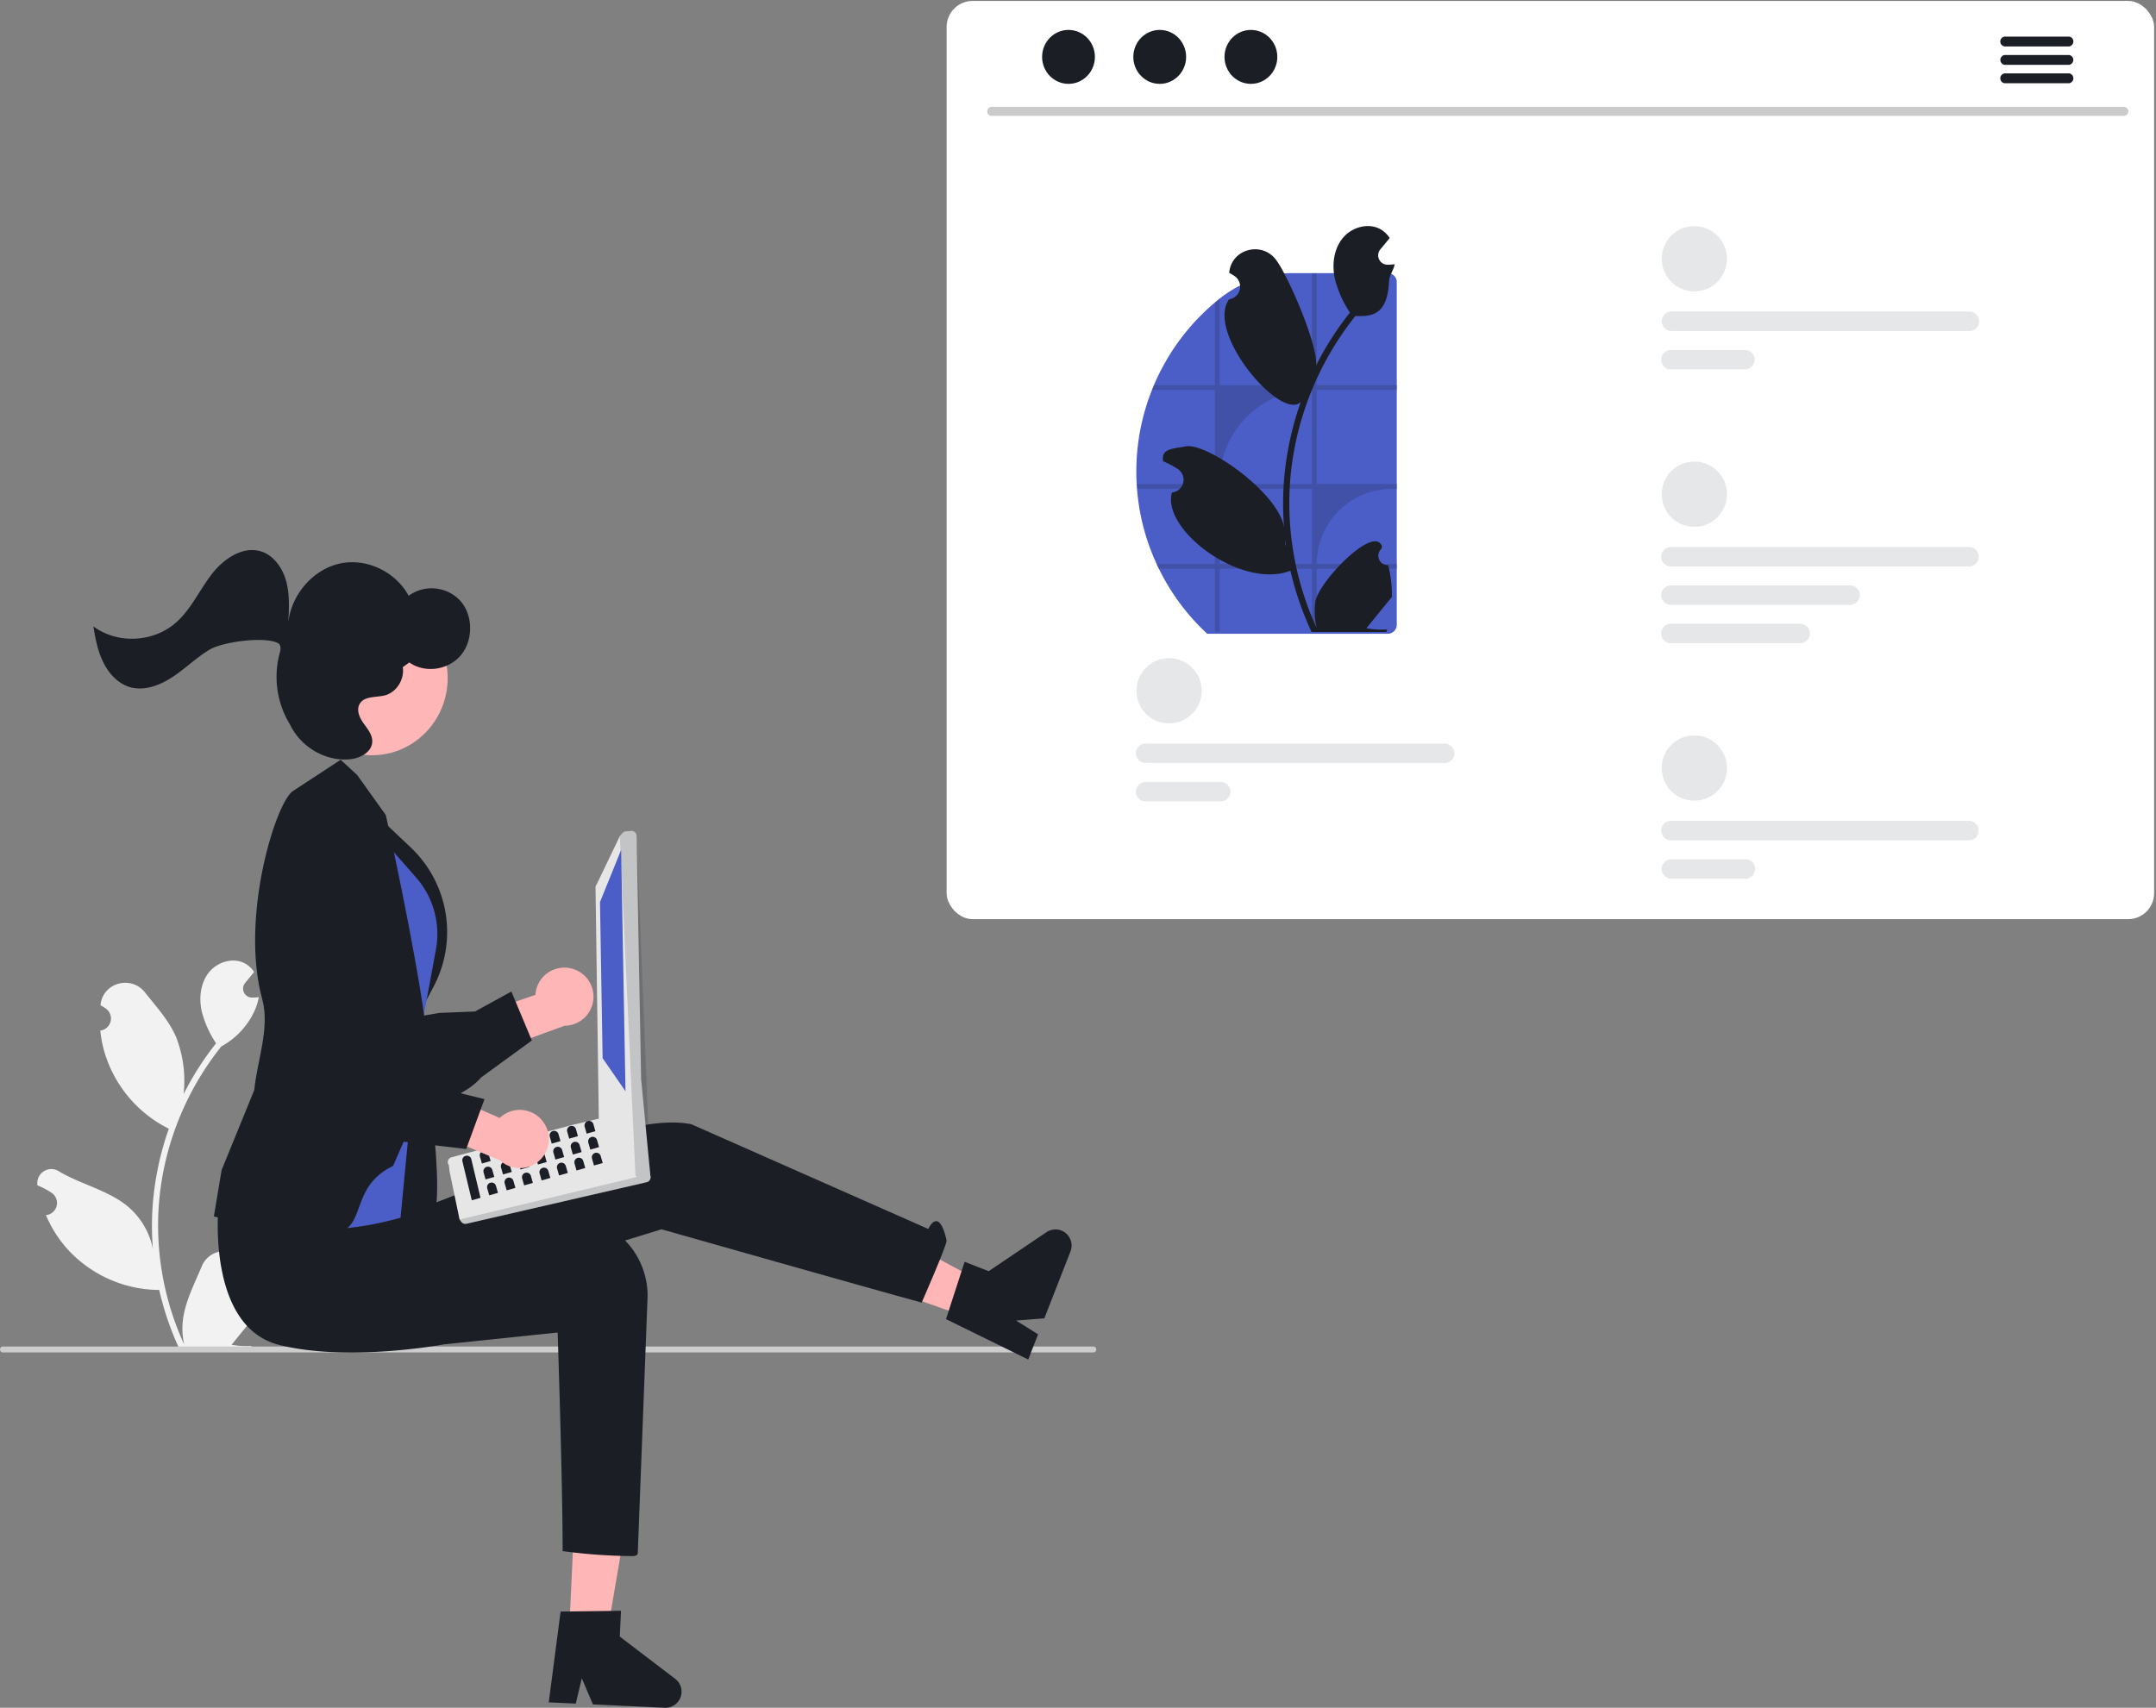
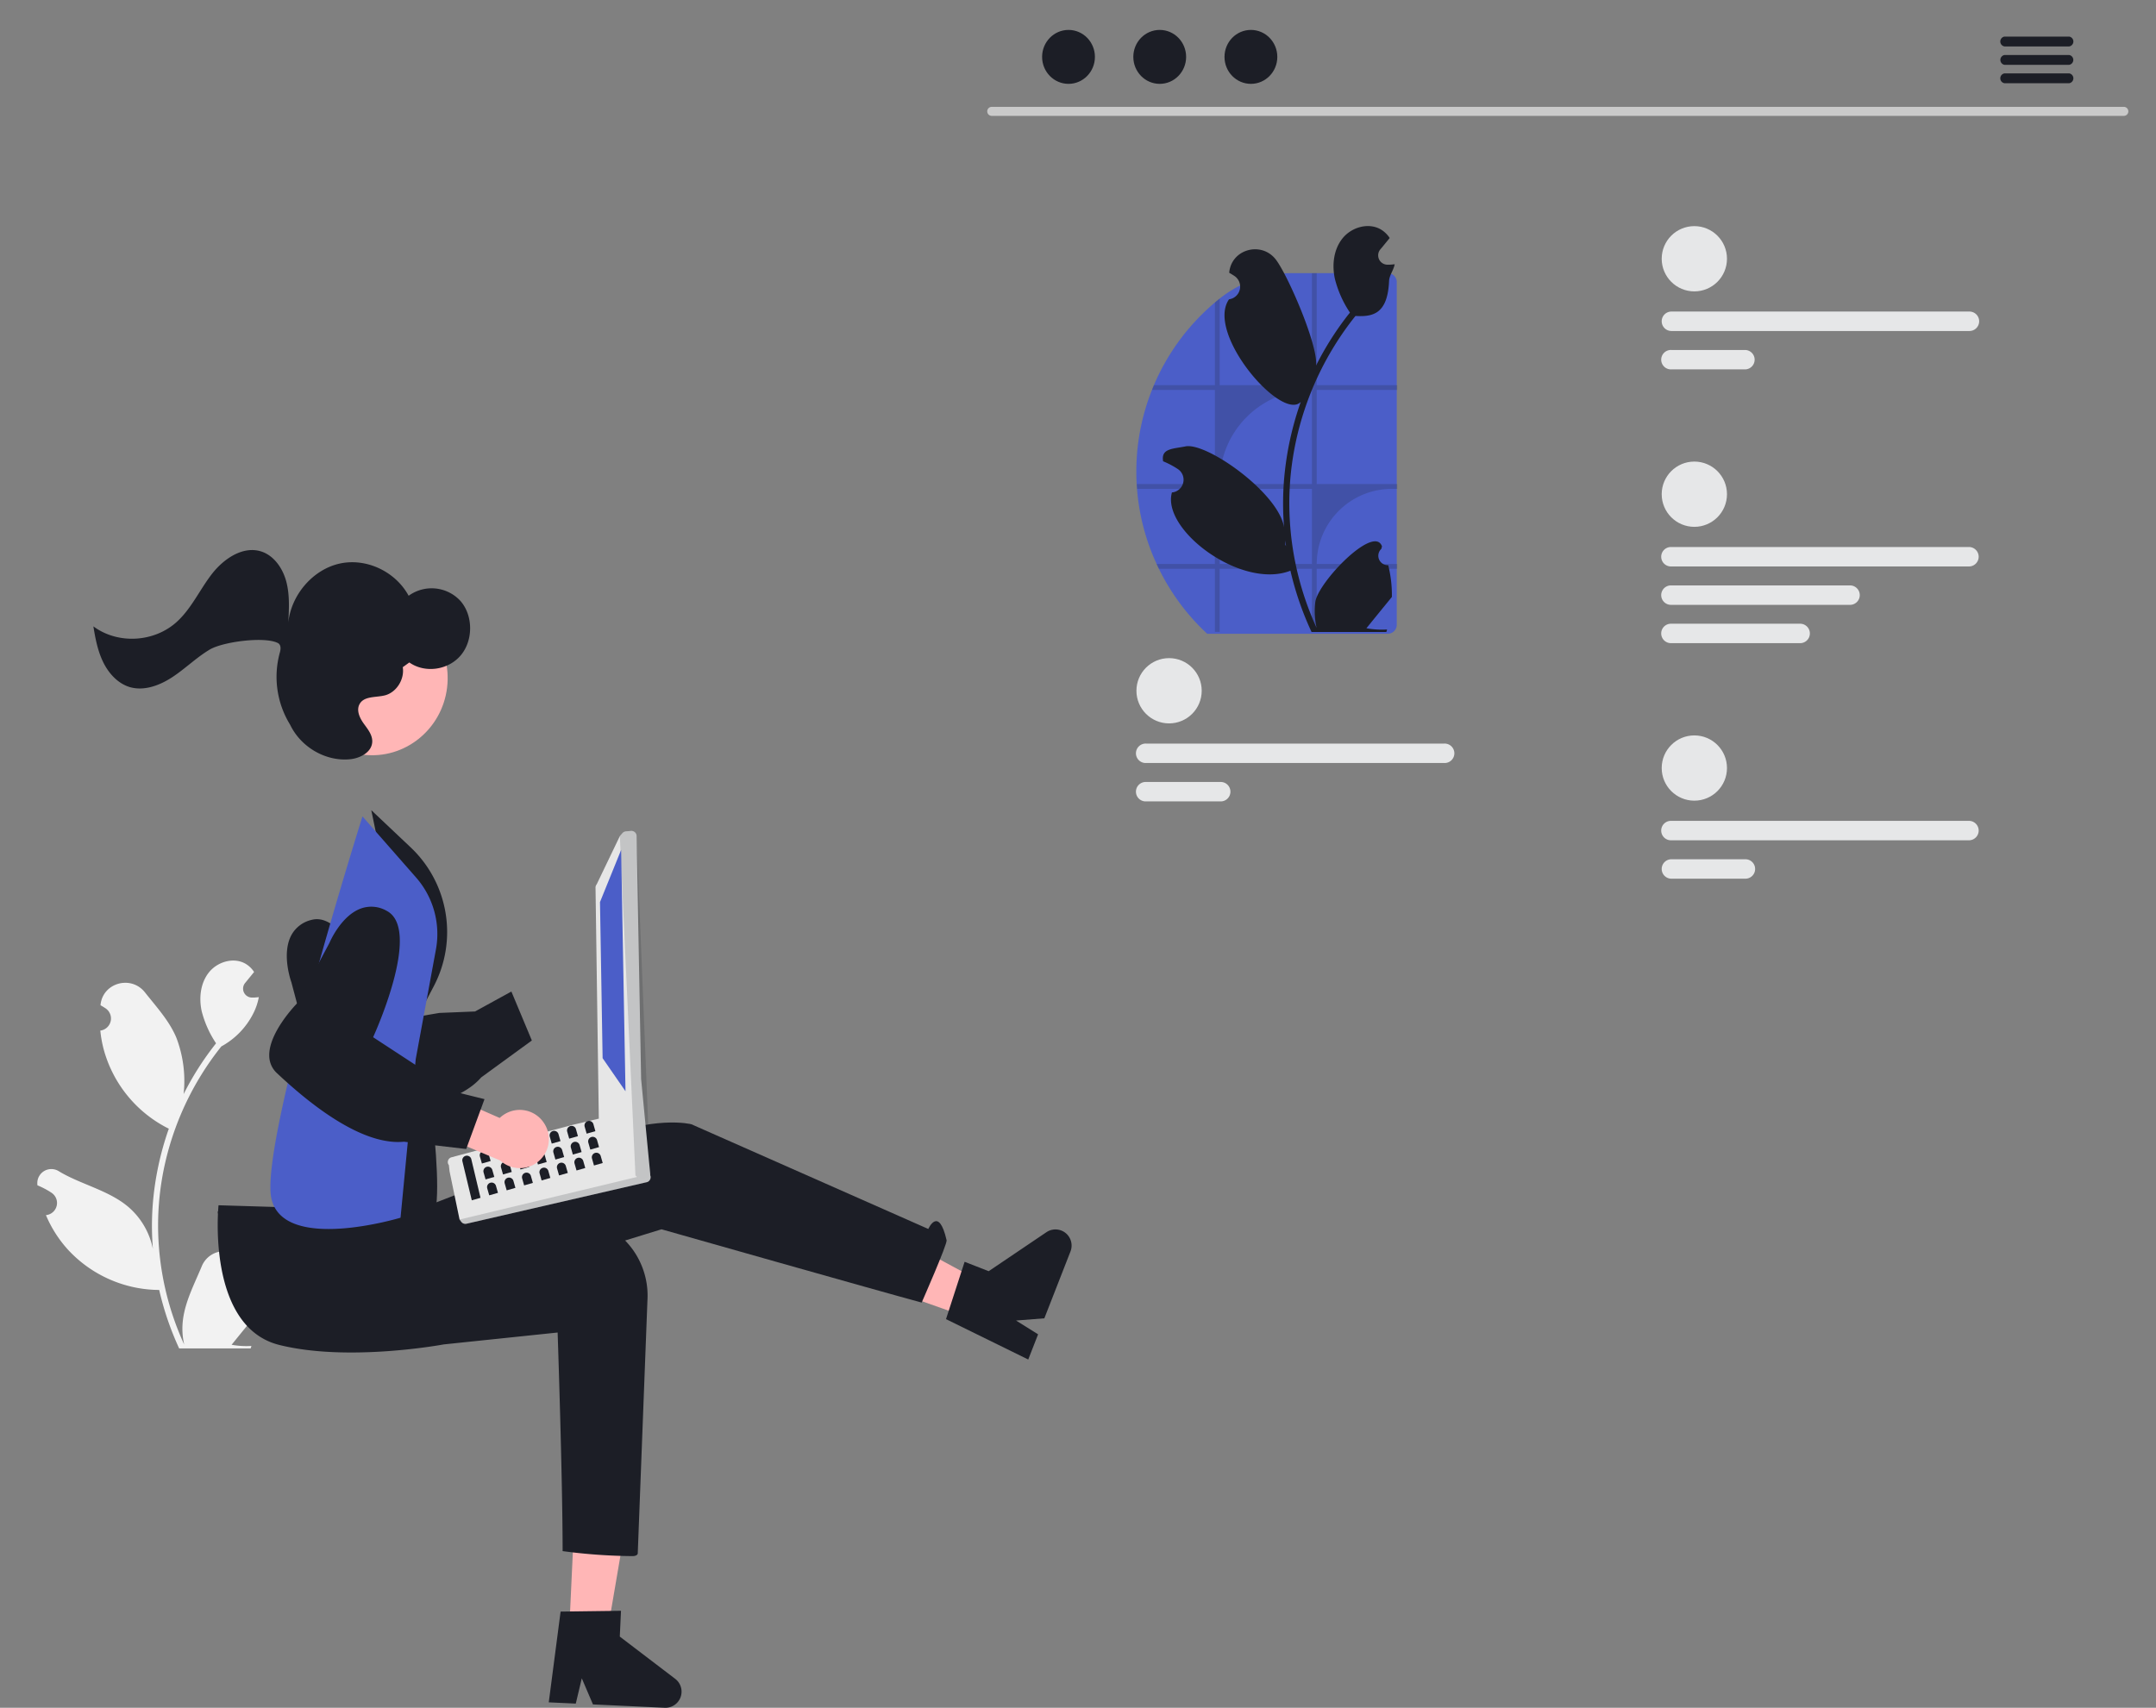
<svg xmlns="http://www.w3.org/2000/svg" id="Layer_1" data-name="Layer 1" viewBox="0 0 864.67 685.08">
  <rect x="0" y="0" width="864.67" height="685.08" fill="#808080" stroke="none" />
  <defs>
    <style>.cls-1{fill:#fff;}.cls-2{fill:#f2f2f2;}.cls-3{fill:#ccc;}.cls-4{fill:#ffb6b6;}.cls-11,.cls-5,.cls-8{fill:#1c1e26;}.cls-6{fill:#4b5ec8;}.cls-7{fill:#e6e6e6;}.cls-8{opacity:0.17;}.cls-11,.cls-8{isolation:isolate;}.cls-9{fill:#cacaca;}.cls-10{fill:#e6e7e8;}.cls-11{opacity:0.2;}</style>
  </defs>
  <title>devel</title>
-   <rect class="cls-1" x="379.65" y="0.38" width="484.27" height="368.34" rx="10.41" />
  <path class="cls-2" d="M101.31,515.34a3.61,3.61,0,0,1-2.62-6.26c.09-.37.15-.63.25-1,0-.08-.07-.16-.1-.23a9.7,9.7,0,0,0-17.9.06C78,515,74.28,522,73.37,529.49a28.47,28.47,0,0,0,.5,9.87,115,115,0,0,1-10.47-47.8,111.57,111.57,0,0,1,.69-12.39q.57-5.06,1.58-10.05a116.48,116.48,0,0,1,23.09-49.34,31,31,0,0,0,12.89-13.37A24,24,0,0,0,103.8,400c-.63.08-1.27.13-1.9.17l-.59,0h-.08a3.58,3.58,0,0,1-2.94-5.83c.27-.33.55-.66.82-1l1.24-1.53.13-.15,1.42-1.75a10.32,10.32,0,0,0-3.39-3.28c-4.74-2.78-11.28-.86-14.71,3.43s-4.08,10.31-2.89,15.66a41.82,41.82,0,0,0,5.74,12.8c-.25.33-.52.65-.78,1a118,118,0,0,0-12.23,19.38,48.56,48.56,0,0,0-2.91-22.62c-2.78-6.72-8-12.37-12.59-18.18-5.52-7-16.84-3.93-17.81,4.91l0,.26c.69.38,1.35.79,2,1.22a4.9,4.9,0,0,1-2,8.92l-.1,0a47.57,47.57,0,0,0,1.29,7.29,50.25,50.25,0,0,0,25,31.47c.4.2.79.41,1.19.6a119.89,119.89,0,0,0-6.44,30.3,114.21,114.21,0,0,0,.08,18.31l0-.21a29.94,29.94,0,0,0-10.23-17.31c-7.87-6.47-19-8.85-27.49-14A5.63,5.63,0,0,0,15,475.26a1.85,1.85,0,0,0,0,.23,33.83,33.83,0,0,1,3.69,1.78c.68.38,1.35.79,2,1.23a4.89,4.89,0,0,1,1.35,6.79,4.84,4.84,0,0,1-3.32,2.12l-.1,0-.21,0a48.69,48.69,0,0,0,9,14.06,50.25,50.25,0,0,0,36.44,16h0a119.4,119.4,0,0,0,8,23.45h28.69c.1-.32.19-.65.29-1a32.47,32.47,0,0,1-7.94-.47c2.12-2.62,4.25-5.25,6.38-7.86l.14-.15c1.08-1.34,2.17-2.67,3.25-4h0a48.41,48.41,0,0,0-1.4-12.16Z" />
-   <path class="cls-3" d="M439.67,541.34a1.18,1.18,0,0,1-1.18,1.19H1.19a1.19,1.19,0,1,1,0-2.38H438.48a1.19,1.19,0,0,1,1.19,1.19Z" />
-   <path class="cls-4" d="M229,388.48a11.59,11.59,0,0,0-14.26,10.59l-25,8.7,1.59,16.48,35.13-12.78a11.65,11.65,0,0,0,2.54-23Z" />
  <path class="cls-5" d="M188.24,436.39c-9.94,6.93-27.45,10.47-51.29,10.31a9.56,9.56,0,0,1-7-3.07c-6.38-6.64-6.13-21.8-6.09-23.26l-7-26.34c-.15-.41-4-11.22-.08-18.76A12.37,12.37,0,0,1,125,369c14.79-3.92,28.68,35.64,30.45,40.87l20.74-3.53,14.33-.59,14.57-8,8.21,19.64L193,432.19A25.61,25.61,0,0,1,188.24,436.39Z" />
  <polygon class="cls-4" points="228.27 654.2 243.55 654.92 253.57 596.32 231.02 595.26 228.27 654.2" />
  <path class="cls-5" d="M224.83,646.49l24.22-.32-.48,10.35,22.22,16.94a6.47,6.47,0,0,1-4.22,11.61l-28.76-1.34-4.48-10.47-2.41,10.14-10.84-.5Z" />
  <polygon class="cls-4" points="387.81 528.38 393.38 514.13 341.07 485.88 314.64 502.49 387.81 528.38" />
  <path class="cls-5" d="M379.4,529.17l7.46-23,9.65,3.77,23.16-15.64a6.47,6.47,0,0,1,9.65,7.72l-10.48,26.82-11.35.89,8.84,5.53-3.95,10.11Z" />
  <path class="cls-5" d="M87.3,486s6.34,40.52,36.34,43.52S181.3,519,181.3,519l84-25.87s89.34,25.39,104.34,29.39c0,0,10.35-23.49,10-25-3.19-14-7.34-4.52-7.34-4.52l-95-42s-15-4-41,7-95.66,37.52-95.66,37.52Z" />
  <path class="cls-5" d="M87.64,483.49s-5,48.53,24.22,56c27.78,7,66.1-.18,66.1-.18l45.68-4.77s2,58.69,2,87.69a220.46,220.46,0,0,0,28,2c2,0,2.13-1,2.13-1l3.88-101.44A31.67,31.67,0,0,0,230,488.14c-1-.06-2.07-.07-3.11,0-2.15.08-4.42.23-6.78.45-28.11,2.7-63-3-63-3Z" />
  <path class="cls-5" d="M168.7,413.07s11.86,71.75,3.85,77.48-19,5.75-19,5.75L151,456.68Z" />
  <path class="cls-5" d="M148.91,325,164.78,340a46.75,46.75,0,0,1,9.2,55.6l-7.59,14.46Z" />
  <path class="cls-6" d="M145.37,327.5,166.86,352a34.3,34.3,0,0,1,8.36,19.2h0a34.15,34.15,0,0,1-.39,9.68l-8.1,44-6.09,63.6s-47,14.24-51.81-7.75S145.37,327.5,145.37,327.5Z" />
-   <path class="cls-5" d="M125.19,494.46c-30.9-5.15-38.47-6.17-38.94-6.35l-.47-.18,3.1-18.58L102,437.21c.85-10.51,6.36-24.75,3.21-36.19-9.16-33.26,5.72-80.26,12.53-83.86l18.87-12.37,6.62,6.08,11.49,16.07c9.45,42.1,16,81.33,15.66,83.73l-5.84,41.2-6.87,15.81C136.77,477.74,150.79,498.73,125.19,494.46Z" />
  <path class="cls-7" d="M181.13,464.23l48.52-13,4.27-1,3-.72,3.55-.84h0a2,2,0,0,1,1.51.25l18,21.6a1.73,1.73,0,0,1,.43.38.74.74,0,0,1,.12.13,2.06,2.06,0,0,1-.44,2.88,1.89,1.89,0,0,1-.72.33L187.08,490.9a2.06,2.06,0,0,1-2.05-.72l-.73-1-4-19.28-.28-2.51a2.1,2.1,0,0,1-.38-.78A2,2,0,0,1,181.13,464.23Z" />
  <path class="cls-8" d="M184.3,489.22l.74,1a2,2,0,0,0,2,.72l72.38-16.65a2.06,2.06,0,0,0,1.49-2.49,1.91,1.91,0,0,0-.34-.72.81.81,0,0,0-.12-.14Z" />
  <path class="cls-7" d="M240.15,448.54l-1.31-92.27a2.1,2.1,0,0,1,.47-1.54l9.27-19.3,1-1.17a2.13,2.13,0,0,1,1.42-.76l2-.18a2.09,2.09,0,0,1,2.3,1.89h0l1.82,97.62h0l.9,9.4,1.07,11.16h0l1.67,17.37a2.07,2.07,0,0,1-.56,1.64,2.05,2.05,0,0,1-1.58.67l-1.32,0a2.15,2.15,0,0,1-1.36-.54l-.73-.66-.35-.31-14-21.65A2.1,2.1,0,0,1,240.15,448.54Z" />
  <path class="cls-8" d="M248.59,335.43l6.26,136.13.35.31.73.66a2.21,2.21,0,0,0,1.36.54l1.32,0a2.11,2.11,0,0,0,2.15-2.08,1.85,1.85,0,0,0,0-.23l-5.46-135.57a2.11,2.11,0,0,0-2.3-1.9l-2,.2a2.06,2.06,0,0,0-1.42.75Z" />
  <polygon class="cls-6" points="249.11 340.93 240.63 361.86 241.68 424.49 250.86 437.77 249.11 340.93" />
  <path class="cls-5" d="M186.72,463.68a1.83,1.83,0,0,0-1.25,2.25l3.74,15.57,3.5-1L189,464.93A1.83,1.83,0,0,0,186.72,463.68Z" />
  <path class="cls-5" d="M193.72,461.69a1.83,1.83,0,0,0-1.25,2.25l.8,2.8,3.5-1-.8-2.8A1.81,1.81,0,0,0,193.72,461.69Z" />
  <path class="cls-5" d="M200.73,459.69a1.83,1.83,0,0,0-1.26,2.25l.8,2.8,3.5-1-.8-2.81A1.82,1.82,0,0,0,200.73,459.69Z" />
  <path class="cls-5" d="M207.73,457.7a1.81,1.81,0,0,0-1.25,2.25l.79,2.8,3.5-1L210,459A1.82,1.82,0,0,0,207.73,457.7Z" />
  <path class="cls-5" d="M214.73,455.71a1.8,1.8,0,0,0-1.25,2.24l.8,2.8,3.5-1L217,457A1.81,1.81,0,0,0,214.73,455.71Z" />
  <path class="cls-5" d="M221.73,453.71a1.81,1.81,0,0,0-1.25,2.25l.8,2.8,3.5-1L224,455A1.83,1.83,0,0,0,221.73,453.71Z" />
  <path class="cls-5" d="M228.73,451.72a1.83,1.83,0,0,0-1.25,2.25l.8,2.8,3.5-1L231,453A1.81,1.81,0,0,0,228.73,451.72Z" />
  <path class="cls-5" d="M235.74,449.72a1.83,1.83,0,0,0-1.26,2.25l.8,2.8,3.5-1L238,451A1.82,1.82,0,0,0,235.74,449.72Z" />
  <path class="cls-5" d="M195.19,468.07a1.83,1.83,0,0,0-1.25,2.25l.8,2.8,3.5-1-.8-2.8A1.83,1.83,0,0,0,195.19,468.07Z" />
  <path class="cls-5" d="M202.2,466.08a1.82,1.82,0,0,0-1.26,2.25l.8,2.8,3.5-1-.8-2.8A1.8,1.8,0,0,0,202.2,466.08Z" />
  <path class="cls-5" d="M209.2,464.08a1.82,1.82,0,0,0-1.25,2.25l.79,2.8,3.5-1-.79-2.8A1.83,1.83,0,0,0,209.2,464.08Z" />
  <path class="cls-5" d="M216.2,462.09a1.81,1.81,0,0,0-1.25,2.25l.79,2.8,3.51-1-.8-2.8A1.83,1.83,0,0,0,216.2,462.09Z" />
  <path class="cls-5" d="M223.2,460.1a1.81,1.81,0,0,0-1.25,2.25l.8,2.8,3.5-1-.8-2.8A1.81,1.81,0,0,0,223.2,460.1Z" />
  <path class="cls-5" d="M230.2,458.1a1.83,1.83,0,0,0-1.25,2.25l.8,2.8,3.5-1-.8-2.81A1.83,1.83,0,0,0,230.2,458.1Z" />
  <path class="cls-5" d="M237.2,456.11a1.83,1.83,0,0,0-1.25,2.25l.8,2.8,3.5-1-.8-2.8A1.81,1.81,0,0,0,237.2,456.11Z" />
  <path class="cls-5" d="M196.66,474.46a1.83,1.83,0,0,0-1.25,2.25l.8,2.8,3.5-1-.8-2.8A1.81,1.81,0,0,0,196.66,474.46Z" />
  <path class="cls-5" d="M203.66,472.46a1.83,1.83,0,0,0-1.25,2.25l.8,2.8,3.5-1-.8-2.8A1.82,1.82,0,0,0,203.66,472.46Z" />
  <path class="cls-5" d="M210.67,470.47a1.82,1.82,0,0,0-1.26,2.25l.8,2.8,3.5-1-.79-2.8A1.82,1.82,0,0,0,210.67,470.47Z" />
  <path class="cls-5" d="M217.67,468.48a1.8,1.8,0,0,0-1.25,2.24l.79,2.81,3.5-1-.79-2.8A1.81,1.81,0,0,0,217.67,468.48Z" />
  <path class="cls-5" d="M224.67,466.48a1.81,1.81,0,0,0-1.25,2.25l.8,2.8,3.5-1-.8-2.8A1.83,1.83,0,0,0,224.67,466.48Z" />
  <path class="cls-5" d="M231.67,464.49a1.83,1.83,0,0,0-1.25,2.25l.8,2.8,3.5-1-.8-2.8A1.81,1.81,0,0,0,231.67,464.49Z" />
  <path class="cls-5" d="M238.67,462.49a1.83,1.83,0,0,0-1.25,2.25l.8,2.8,3.5-1-.8-2.8A1.82,1.82,0,0,0,238.67,462.49Z" />
  <path class="cls-4" d="M218.1,450.41A11.58,11.58,0,0,0,202,447.2a10.8,10.8,0,0,0-1.59,1.27l-24.24-10.62L166.15,451l34.45,14.53a11.64,11.64,0,0,0,17.5-15.12Z" />
  <path class="cls-5" d="M155.65,457.81c-12-1.68-27.24-11-44.6-27.33a9.56,9.56,0,0,1-3.07-7c-.16-9.21,10.34-20.15,11.36-21.2l12.8-24.06c.16-.4,4.68-10.95,12.7-13.81a12.35,12.35,0,0,1,10.29,1c13.51,7.18-3.22,45.64-5.49,50.67l17.61,11.52,10.91,9.32,16.15,4-7.34,20L162,458A25.87,25.87,0,0,1,155.65,457.81Z" />
  <ellipse class="cls-4" cx="149.42" cy="272.21" rx="30.78" ry="30.11" transform="translate(-138.63 388.18) rotate(-83.17)" />
  <path class="cls-5" d="M71,249.37c5.8-5.32,9.15-12.89,14-19.14s12.66-11.41,19.94-8.95c5,1.69,8.46,6.71,9.87,12s1.11,10.94.81,16.45c1.22-11.26,9.94-21.27,20.57-23.64s22.37,3.1,27.7,12.9a15.7,15.7,0,0,1,20.75,2.05c5.12,5.81,5.22,15.72.22,21.76s-14.43,7.37-20.7,2.94l-2.63,1.9c.77,4.82-2.47,10-7,11.26-3.7,1-8.65.17-10.41,3.71-1.23,2.48.16,5.44,1.75,7.65s3.53,4.52,3.42,7.3c-.16,4.19-4.8,6.58-8.8,7-9.65,1-19.56-4.62-24-13.56-.09-.18-.18-.35-.28-.52a36.59,36.59,0,0,1-4-28.63c.54-1.88.4-3.34-.87-3.95-5.47-2.65-22-.45-27.26,2.69s-9.76,7.61-14.9,11-11.45,5.75-17.25,4c-4.64-1.44-8.26-5.36-10.48-9.84s-3.2-9.51-4-14.49C47.22,258.55,61.89,257.74,71,249.37Z" />
  <path class="cls-9" d="M851.9,46.48H397.61a1.81,1.81,0,0,1,0-3.61H851.9a1.81,1.81,0,0,1,0,3.61Z" />
  <ellipse class="cls-5" cx="428.53" cy="22.82" rx="10.59" ry="10.82" />
  <ellipse class="cls-5" cx="465.11" cy="22.82" rx="10.59" ry="10.82" />
  <ellipse class="cls-5" cx="501.68" cy="22.82" rx="10.59" ry="10.82" />
  <path class="cls-5" d="M829.88,14.68h-26a2,2,0,0,0,0,3.94h26a2,2,0,0,0,0-3.94Z" />
  <path class="cls-5" d="M829.88,22.07h-26a2,2,0,0,0,0,3.93h26a2,2,0,0,0,0-3.93Z" />
  <path class="cls-5" d="M829.88,29.44h-26a2,2,0,0,0,0,3.94h26a2,2,0,0,0,0-3.94Z" />
  <path class="cls-5" d="M66.45,449.71l0,0,0,0Z" />
  <circle class="cls-10" cx="679.52" cy="103.8" r="13.09" />
  <path class="cls-10" d="M789.85,132.78H670.33a3.9,3.9,0,0,1,0-7.8H789.85a3.9,3.9,0,0,1,0,7.8Z" />
  <path class="cls-10" d="M700,148.18H670.33a3.9,3.9,0,1,1,0-7.79H700a3.9,3.9,0,0,1,0,7.79Z" />
  <circle class="cls-10" cx="679.52" cy="308.1" r="13.09" />
  <path class="cls-10" d="M789.85,337.08H670.33a3.9,3.9,0,1,1,0-7.79H789.85a3.9,3.9,0,0,1,0,7.79Z" />
  <path class="cls-10" d="M700,352.49H670.33a3.9,3.9,0,0,1,0-7.8H700a3.9,3.9,0,0,1,0,7.8Z" />
  <circle class="cls-10" cx="468.86" cy="277.1" r="13.09" />
  <path class="cls-10" d="M579.18,306.08H459.67a3.9,3.9,0,1,1,0-7.79H579.18a3.9,3.9,0,1,1,0,7.79Z" />
  <path class="cls-10" d="M489.35,321.48H459.67a3.9,3.9,0,1,1,0-7.79h29.7a3.9,3.9,0,1,1,0,7.79Z" />
  <circle class="cls-10" cx="679.52" cy="198.25" r="13.09" />
  <path class="cls-10" d="M789.85,227.23H670.33a3.9,3.9,0,1,1,0-7.79H789.85a3.9,3.9,0,0,1,0,7.79Z" />
  <path class="cls-10" d="M742.15,242.63H670.33a3.9,3.9,0,1,1,0-7.79h71.83a3.9,3.9,0,0,1,0,7.79Z" />
  <path class="cls-10" d="M722.14,258H670.33a3.9,3.9,0,1,1,0-7.79h51.82a3.9,3.9,0,0,1,0,7.79Z" />
  <path class="cls-6" d="M560.18,113.19V250.62a3.63,3.63,0,0,1-3.61,3.62H484.16a88.72,88.72,0,0,1-19.39-26.09c-.32-.63-.62-1.27-.91-1.92A88.13,88.13,0,0,1,456,196.11c-.05-.64-.1-1.28-.13-1.93-.1-1.65-.14-3.33-.14-5A88.25,88.25,0,0,1,462,156.42c.24-.64.51-1.29.78-1.92a88.94,88.94,0,0,1,24.44-33.14c.63-.54,1.27-1.06,1.92-1.57l.15-.12a46.81,46.81,0,0,1,29.22-10.11h38.05A3.62,3.62,0,0,1,560.18,113.19Z" />
  <path class="cls-11" d="M560.37,156.42V154.5H528.08V109.56h-1.92V154.5h-37V119.79c-.65.51-1.29,1-1.92,1.57V154.5H462.79c-.27.63-.54,1.28-.78,1.92h25.22v37.76H455.91c0,.65.08,1.29.13,1.93h31.19v30.13H463.86c.29.64.59,1.28.91,1.91h22.46v25.33h1.92V228.15h37v25.33h1.92V228.15h32.29v-1.91H528.08a30.12,30.12,0,0,1,30.11-30.13h2.18v-1.93H528.08V156.42Zm-34.21,69.82h-37V196.11h37Zm0-32.06h-37v-.75a37,37,0,0,1,37-37h0Z" />
  <path class="cls-5" d="M556.73,226.72a3.78,3.78,0,0,1-2.74-6.55c.1-.38.17-.65.26-1l-.1-.25c-3.48-8.3-25.69,14.84-26.65,22.63a30.14,30.14,0,0,0,.53,10.33,120.36,120.36,0,0,1-10.95-50,116.87,116.87,0,0,1,.72-13q.6-5.29,1.66-10.52a121.69,121.69,0,0,1,24.15-51.61c6.87.38,12.9-.67,13.48-14,.1-2.37,1.86-4.42,2.25-6.75-.66.08-1.33.14-2,.18l-.63,0h-.07a3.75,3.75,0,0,1-3.08-6.11l.85-1c.43-.54.87-1.07,1.3-1.6a2.09,2.09,0,0,0,.14-.17l1.49-1.82a10.9,10.9,0,0,0-3.55-3.44c-5-2.9-11.8-.89-15.39,3.6s-4.27,10.78-3,16.38a43.49,43.49,0,0,0,6,13.38c-.27.35-.55.68-.81,1a122.41,122.41,0,0,0-12.8,20.26c1-7.93-11.41-36.6-16.22-42.68C505.8,96.74,494,99.92,493,109.17l0,.27c.71.4,1.41.83,2.09,1.28a5.13,5.13,0,0,1-2.06,9.33l-.11,0c-9.55,13.64,21.08,49.15,28.75,41.18a125,125,0,0,0-6.74,31.69,119,119,0,0,0,.09,19.16l0-.23C513.2,198,484,177.35,475.44,179.07c-4.92,1-9.76.77-9,5.73l0,.23a34.46,34.46,0,0,1,3.87,1.87c.71.4,1.41.83,2.09,1.28a5.13,5.13,0,0,1-2.06,9.33h-.11l-.21,0c-4.35,15,27.9,39.12,47.51,31.43h0A124.9,124.9,0,0,0,526,253.52h30c.11-.33.2-.68.3-1a33.93,33.93,0,0,1-8.3-.5l6.68-8.22.14-.16c1.13-1.4,2.27-2.78,3.4-4.18h0a49.63,49.63,0,0,0-1.47-12.73Zm-34.37-67.61,0,0,0,0ZM515.71,219l-.25-.58c0-.42,0-.84,0-1.27,0-.12,0-.24,0-.36.1.75.19,1.49.29,2.23Z" />
</svg>